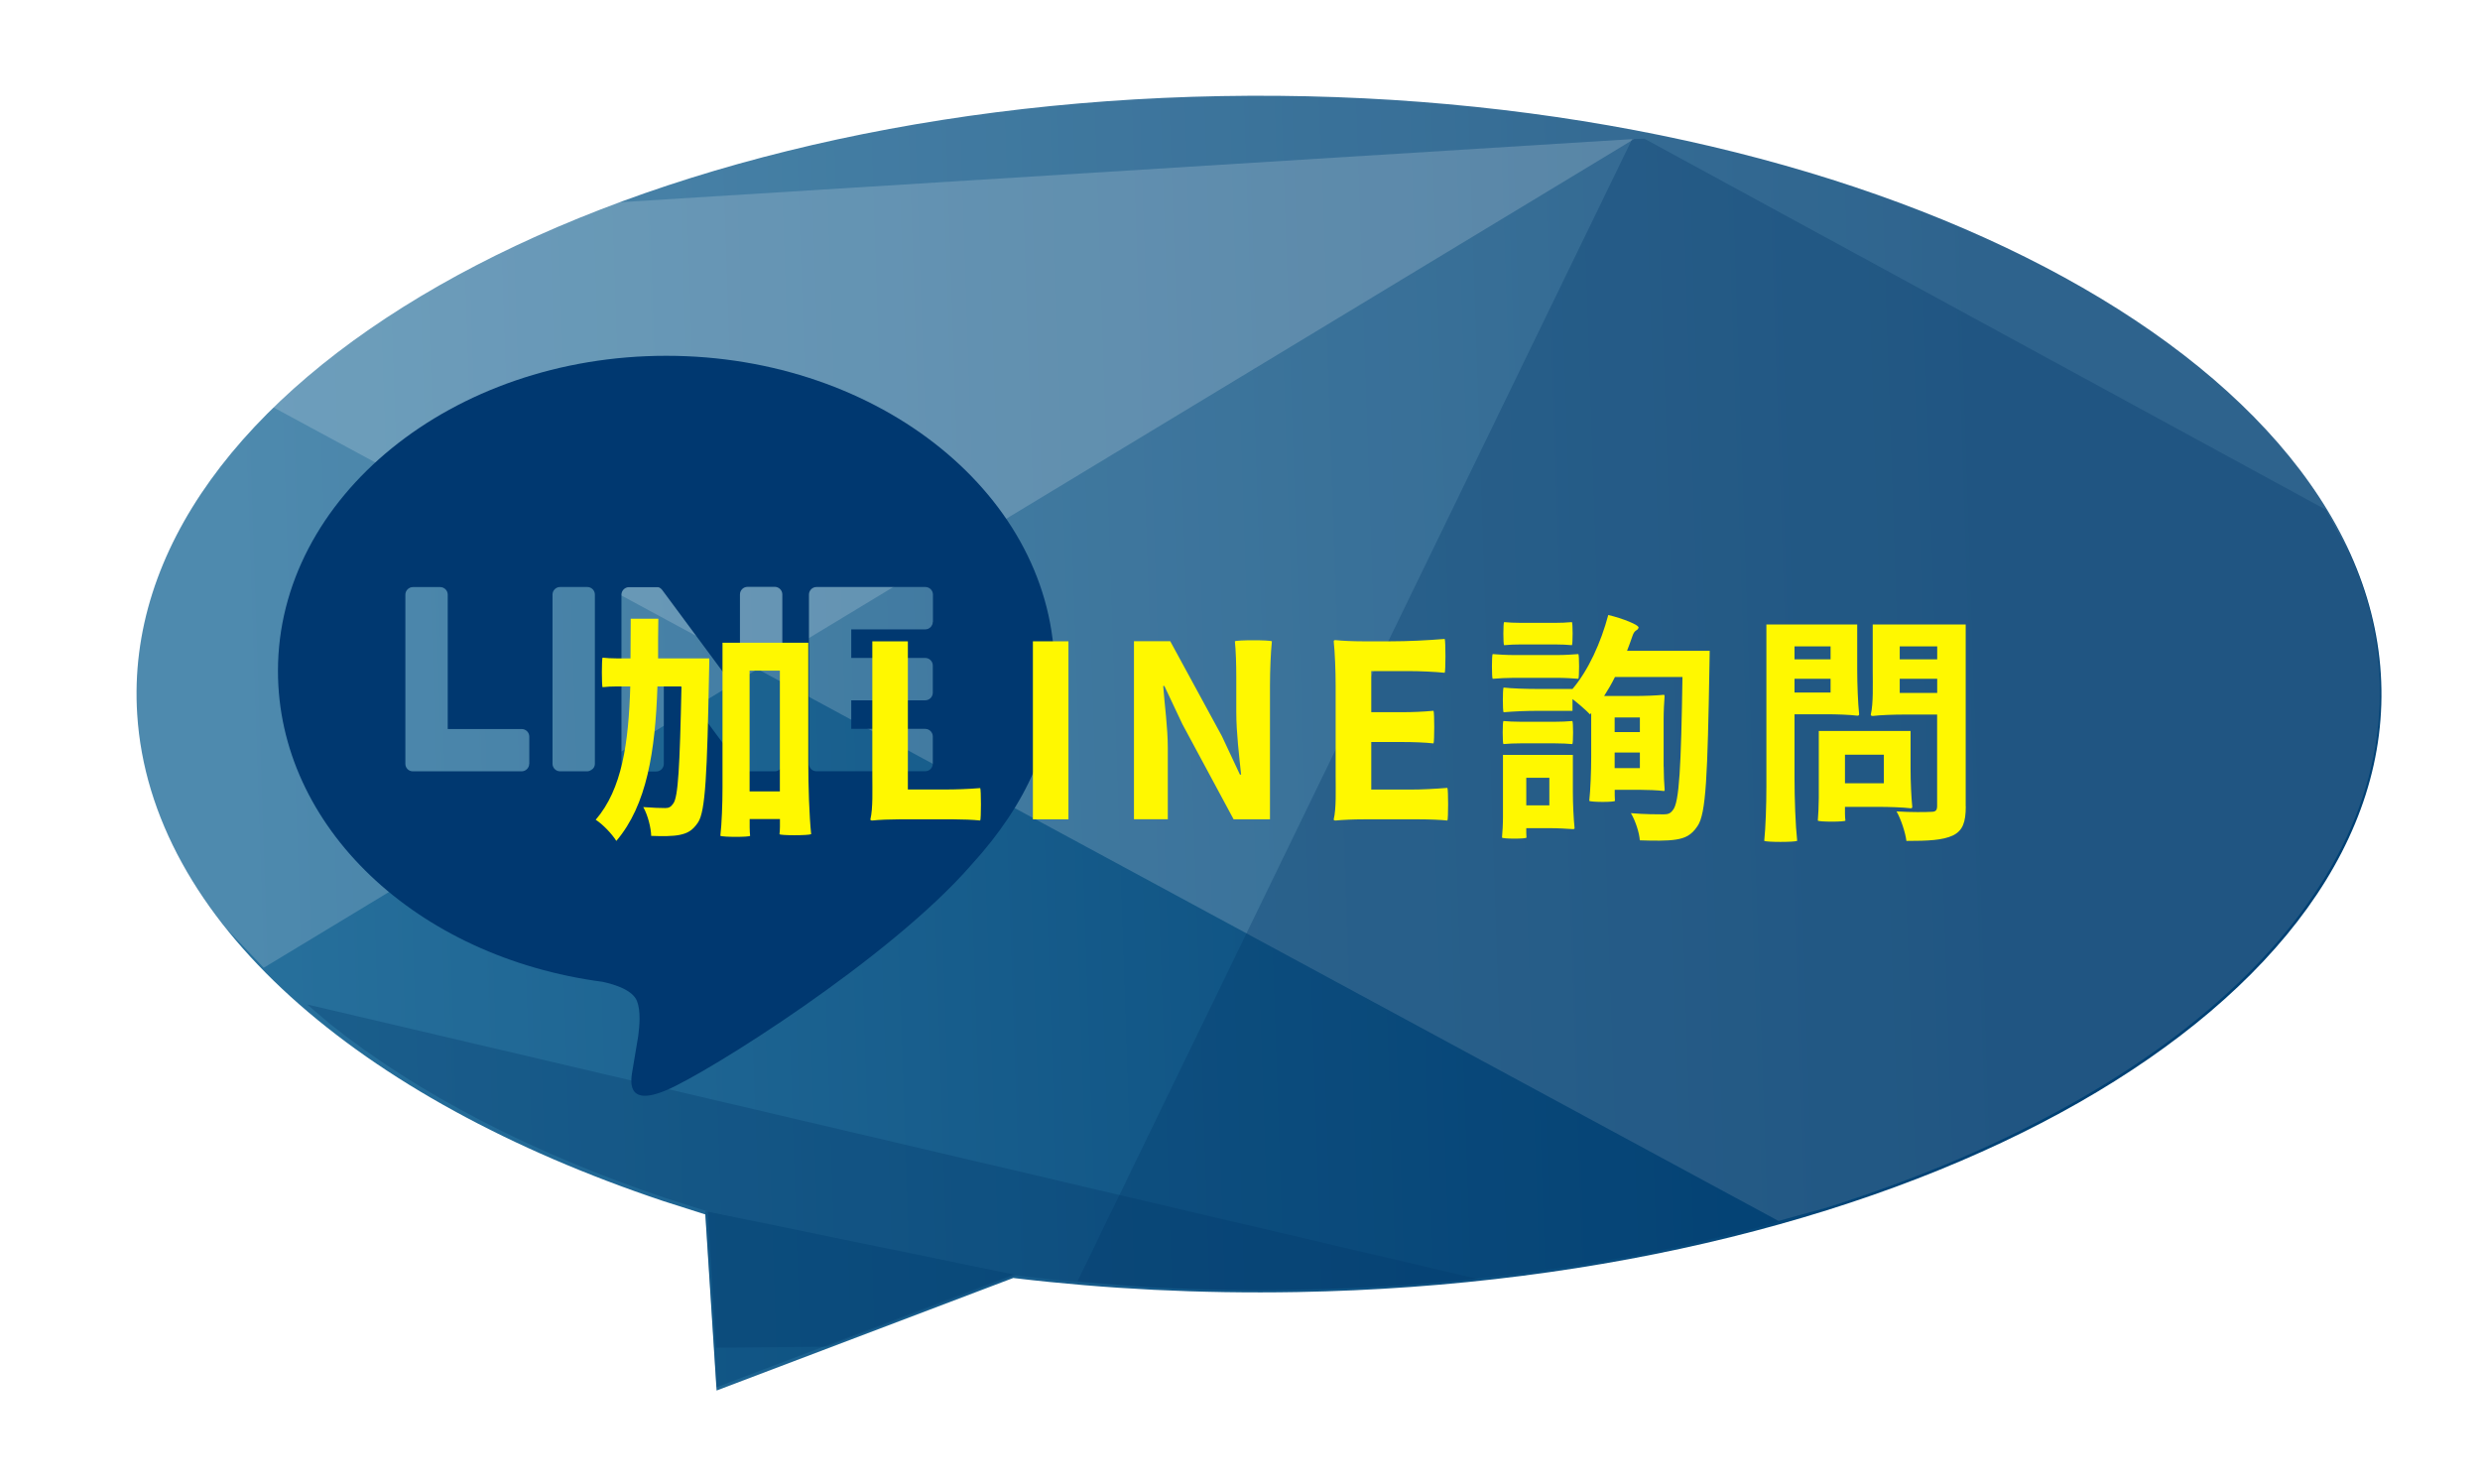
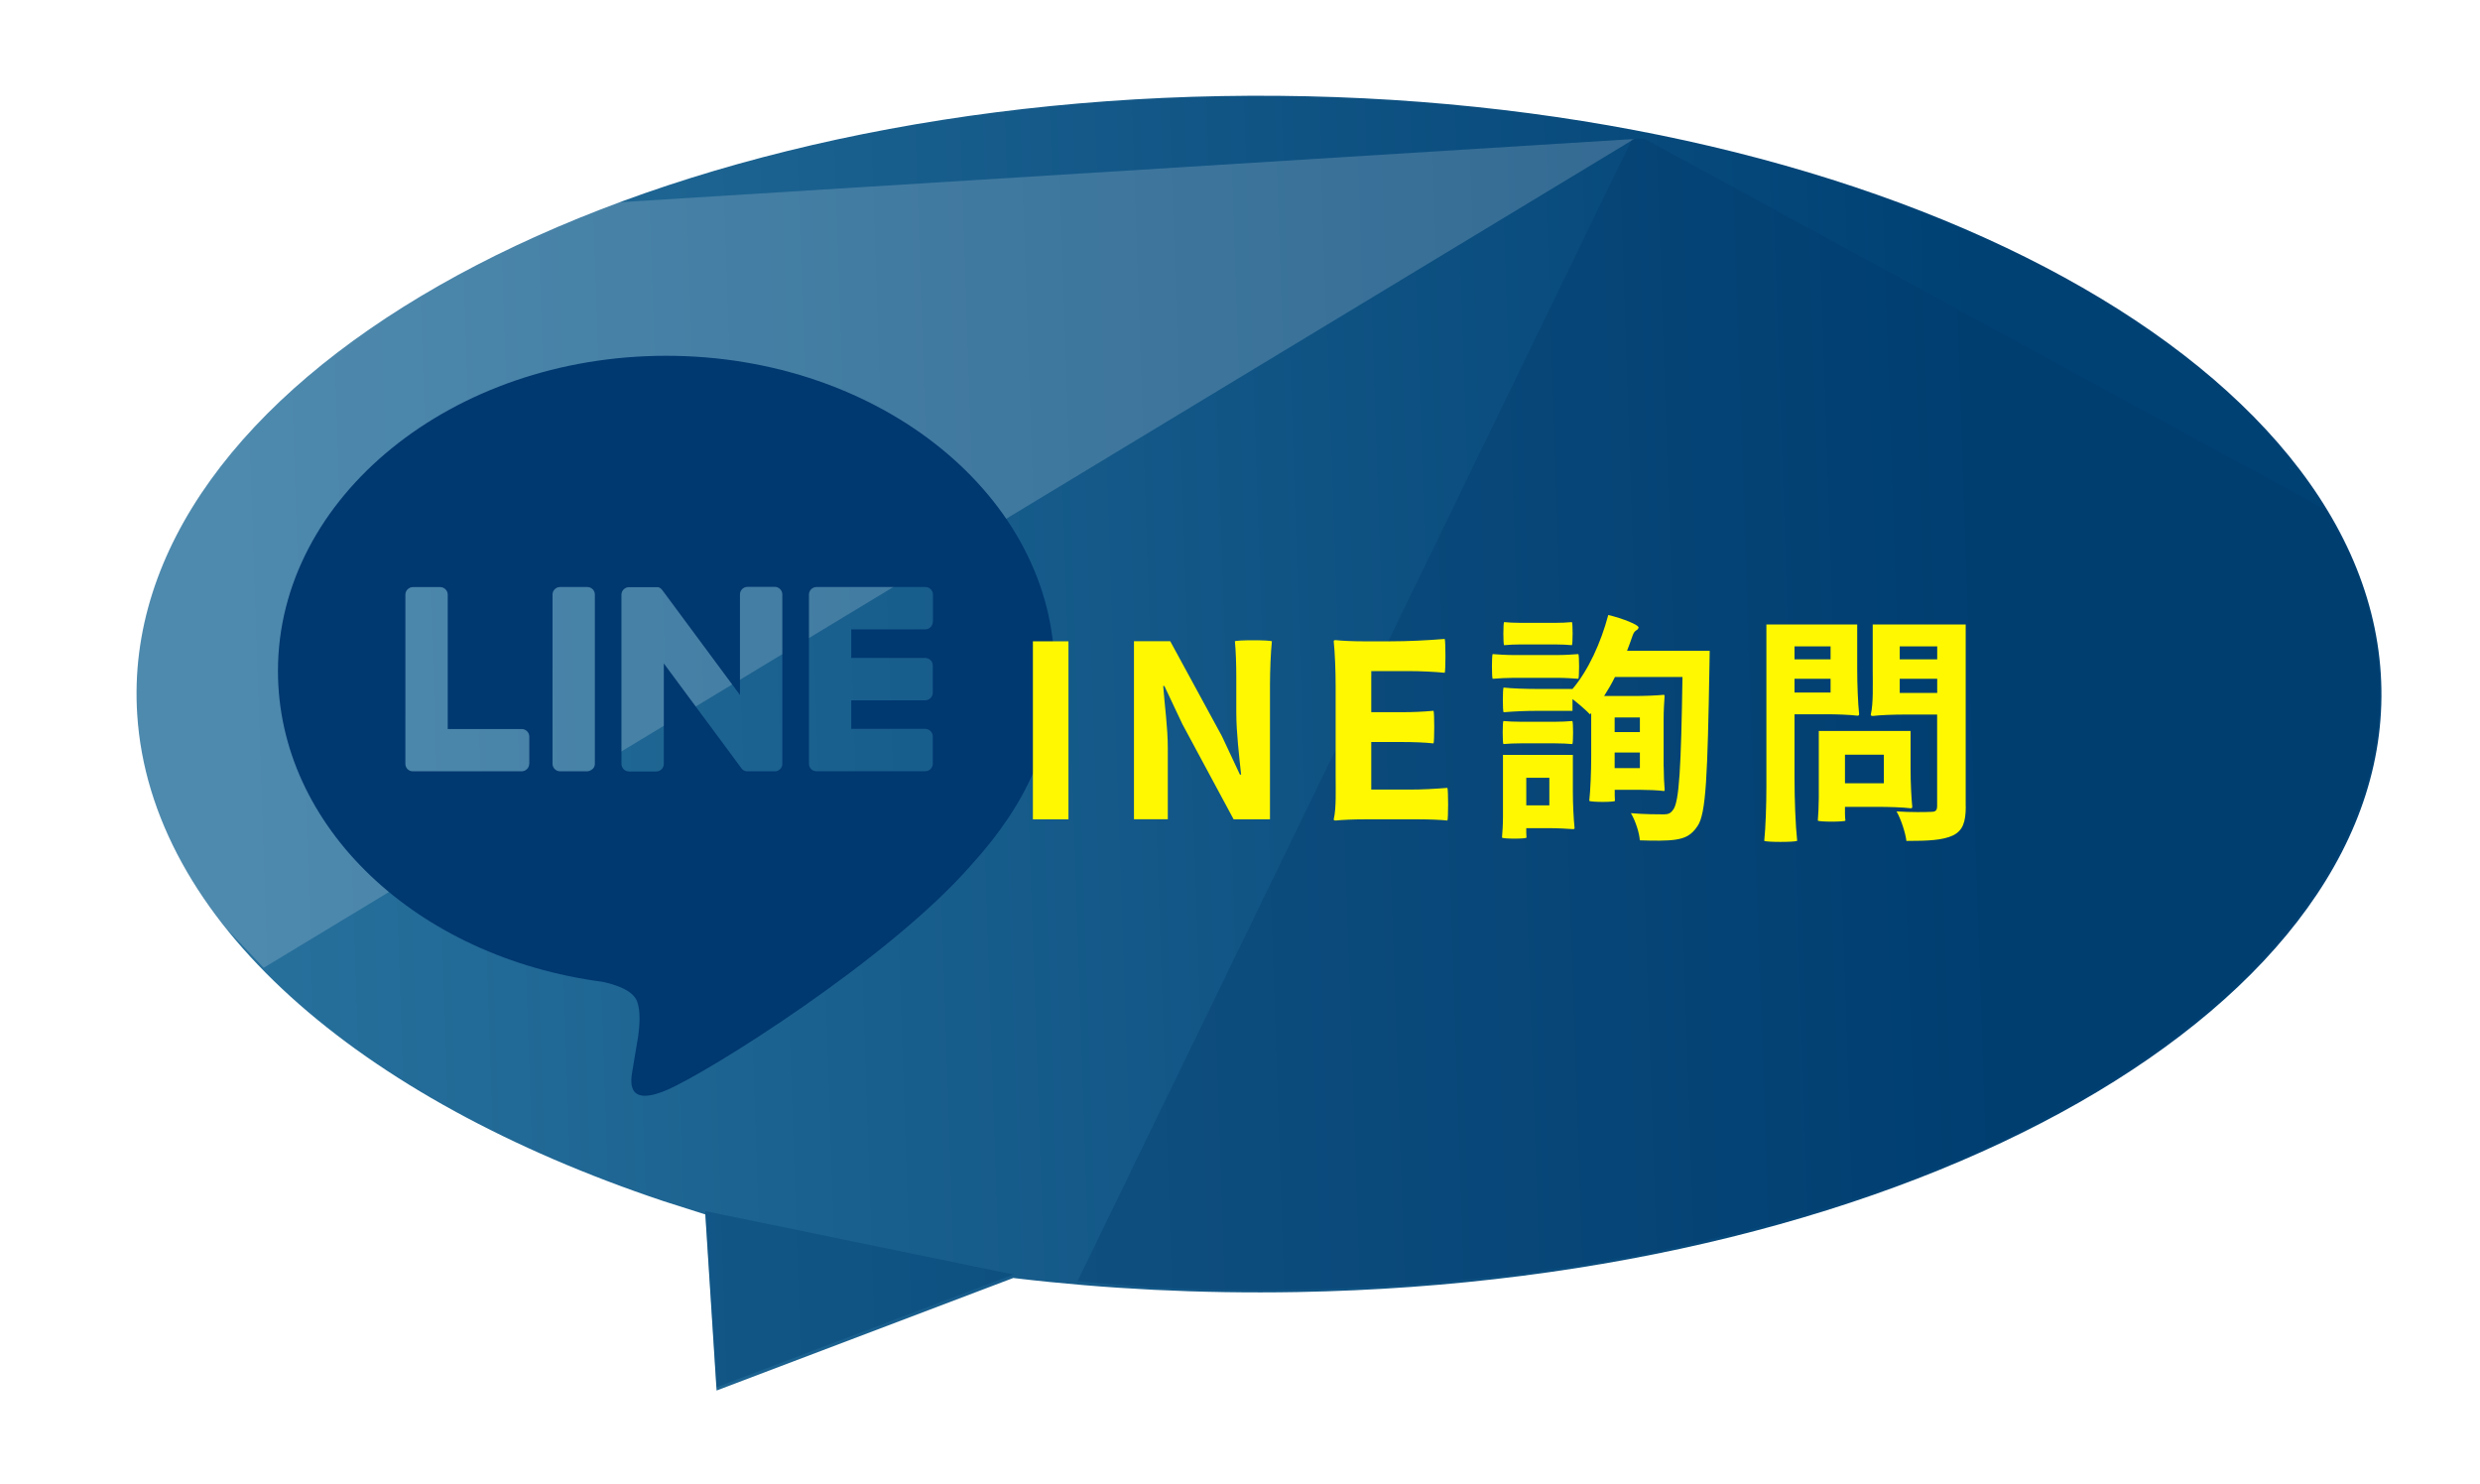
<svg xmlns="http://www.w3.org/2000/svg" id="_圖層_1" data-name="圖層 1" viewBox="0 0 334.22 200">
  <defs>
    <style>
      .cls-1 {
        fill: #004275;
        opacity: .4;
      }

      .cls-1, .cls-2, .cls-3, .cls-4 {
        fill-rule: evenodd;
      }

      .cls-5 {
        fill: #fff800;
      }

      .cls-6 {
        fill: #003870;
      }

      .cls-2 {
        fill: #003669;
        opacity: .3;
      }

      .cls-3 {
        fill: #fff;
        opacity: .18;
      }

      .cls-4 {
        fill: url(#Linear_Gradient_3);
      }

      .cls-7 {
        filter: url(#drop-shadow-3);
      }
    </style>
    <linearGradient id="Linear_Gradient_3" data-name="Linear Gradient 3" x1="32.19" y1="103.48" x2="268.62" y2="95.48" gradientUnits="userSpaceOnUse">
      <stop offset="0" stop-color="#27709c" />
      <stop offset="1" stop-color="#004174" />
    </linearGradient>
    <filter id="drop-shadow-3" x="67.72" y="69.92" width="210" height="56" filterUnits="userSpaceOnUse">
      <feOffset dx="4" dy="3" />
      <feGaussianBlur result="blur" stdDeviation="4" />
      <feFlood flood-color="#3f3f3f" flood-opacity=".75" />
      <feComposite in2="blur" operator="in" />
      <feComposite in="SourceGraphic" />
    </filter>
  </defs>
  <g>
    <path class="cls-4" d="M96.57,187.4l39.99-15.17.31.04c12.17,1.44,24.87,2.09,37.91,1.86,83.46-1.5,148.9-38.84,146.07-83.32-2.81-44.48-72.86-79.36-156.29-77.86C81.1,14.45,15.66,51.77,18.49,96.26c1.76,27.8,29.78,51.86,70.91,65.61l5.65,1.8,1.52,23.73Z" />
    <polygon class="cls-1" points="96.57 186.96 136.56 171.78 136.87 171.82 95.05 163.22 96.57 186.96" />
    <path class="cls-3" d="M35.53,130.43L220.24,18.73l-137.8,8.59-1.47.51c-39.34,15.17-64.35,40.14-62.7,67.96.63,10.43,4.93,20.33,12.26,29.36l5,5.27Z" />
-     <path class="cls-2" d="M111.43,181.5l25.45-9.62.29.05c12.17,1.45,24.87,2.12,37.91,1.89,7.84-.13,15.49-.57,22.98-1.31l1.12-.13-157.79-37.01,3.1,2.64c11.83,9.43,27.31,17.44,45.26,23.47l5.65,1.8,1.09,18.34,14.94-.12Z" />
-     <path class="cls-3" d="M239.69,164.55l6.03-1.68c46.33-14.45,76.76-41.61,74.93-72.2-2.63-44.49-72.52-79.44-155.98-78.04-52.16.88-97.35,15.77-123.25,37.67l-4.78,4.49,203.05,109.76Z" />
    <path class="cls-2" d="M174.25,173.82c83.46-1.4,149.06-38.66,146.4-83.15-.31-5.56-1.7-10.97-4.04-16.19l-3.15-5.78-91.85-50.01-1.65.05-74.75,153.94,9.78.82c6.32.32,12.75.44,19.27.32Z" />
  </g>
  <path class="cls-6" d="M142.12,90.42c0-23.42-23.48-42.47-52.33-42.47s-52.33,19.05-52.33,42.47c0,20.99,18.62,38.58,43.77,41.9,1.7.37,4.02,1.12,4.61,2.58.53,1.32.35,3.4.17,4.73,0,0-.61,3.69-.75,4.48-.23,1.32-1.05,5.17,4.53,2.82,5.59-2.35,30.14-17.75,41.12-30.38h0c7.58-8.32,11.22-16.76,11.22-26.13ZM71.32,102.93c0,.56-.46,1.02-1.02,1.02h-14.67c-.27,0-.52-.11-.7-.28,0,0,0,0-.01-.01,0,0,0-.01-.01-.02-.18-.18-.28-.43-.28-.7h0v-22.8c0-.56.46-1.02,1.02-1.02h3.67c.56,0,1.02.46,1.02,1.02v18.11h9.97c.56,0,1.02.46,1.02,1.02v3.67ZM80.17,102.93c0,.56-.46,1.02-1.02,1.02h-3.67c-.56,0-1.02-.46-1.02-1.02v-22.8c0-.56.46-1.02,1.02-1.02h3.67c.56,0,1.02.46,1.02,1.02v22.8ZM105.44,102.93c0,.56-.46,1.02-1.02,1.02h-3.67c-.09,0-.18-.01-.26-.03,0,0,0,0-.01,0-.02,0-.05-.01-.07-.02-.01,0-.02,0-.03-.01-.02,0-.03-.01-.05-.02-.02,0-.03-.02-.05-.02,0,0-.02,0-.03-.02-.02-.01-.04-.02-.06-.04,0,0,0,0-.01,0-.1-.07-.19-.15-.26-.25l-10.46-14.13v13.54c0,.56-.46,1.02-1.02,1.02h-3.67c-.56,0-1.02-.46-1.02-1.02v-22.8c0-.56.46-1.02,1.02-1.02h3.67s.02,0,.04,0c.02,0,.04,0,.05,0,.02,0,.04,0,.05,0,.01,0,.03,0,.04,0,.02,0,.04,0,.06.01.01,0,.02,0,.04,0,.02,0,.04.01.06.02.01,0,.02,0,.03.01.02,0,.04.02.06.02.01,0,.02.01.03.02.02,0,.04.02.05.03.01,0,.02.01.03.02.02.01.04.02.05.04,0,0,.02.01.03.02.02.01.04.03.05.05,0,0,.01.01.02.02.02.02.04.04.06.06,0,0,0,0,0,0,.03.03.06.07.08.1l10.45,14.11v-13.55c0-.56.46-1.02,1.02-1.02h3.67c.56,0,1.02.46,1.02,1.02v22.8ZM125.71,83.8c0,.56-.46,1.02-1.02,1.02h-9.97v3.85h9.97c.56,0,1.02.46,1.02,1.02v3.67c0,.56-.46,1.02-1.02,1.02h-9.97v3.85h9.97c.56,0,1.02.46,1.02,1.02v3.67c0,.56-.46,1.02-1.02,1.02h-14.67c-.27,0-.52-.11-.7-.28,0,0-.01,0-.01-.01,0,0,0-.01-.01-.02-.18-.18-.28-.43-.28-.7h0v-22.8h0c0-.27.11-.52.28-.7,0,0,.01-.01.02-.02,0,0,0,0,.01-.01.18-.18.43-.29.71-.29h14.67c.56,0,1.02.46,1.02,1.02v3.67Z" />
  <g class="cls-7">
-     <path class="cls-5" d="M84.69,85.73h6.9s0,1.26-.03,1.78c-.26,13.82-.49,18.84-1.49,20.33-.74,1.1-1.42,1.46-2.49,1.68-.94.19-2.33.19-3.82.13-.03-1.1-.45-2.78-1.07-3.88,1.26.1,2.4.13,2.98.13.45,0,.74-.13,1.07-.62.65-.87.87-4.89,1.1-15.77h-3.24c-.29,8.71-1.42,15.99-5.54,20.82-.58-.94-1.85-2.27-2.78-2.85,3.56-4.14,4.43-10.33,4.66-17.97h-1.88c-.61,0-1.23.03-1.85.1-.13-.1-.13-3.88,0-3.98.45.06,1.23.1,1.88.1h1.88l.03-5.34h3.72l-.03,2.69v2.65ZM93.37,83.62h11.56v16.09c0,3.24.13,7.28.39,9.71-.39.19-4.21.19-4.27,0,.03-.23.06-.65.06-1v-1.04h-4.08v1.13c0,.42.03.87.06,1.13-.06.19-3.72.19-4.01,0,.19-1.62.29-4.34.29-6.51v-19.52ZM101.1,87.38h-4.08v16.28h4.08v-16.28Z" />
-     <path class="cls-5" d="M113.56,83.43h4.79v19.97h4.89c1.62,0,3.24-.06,4.86-.19.13.19.13,4.21,0,4.37-.91-.1-2.4-.16-3.63-.16h-7.28c-1.23,0-2.72.06-3.63.16-.26,0-.26-.1-.26-.16.36-1.49.26-3.95.26-5.99v-18Z" />
    <path class="cls-5" d="M139.99,107.42h-4.79v-23.99h4.79v23.99Z" />
    <path class="cls-5" d="M167.14,107.42h-4.89l-6.9-12.82-2.43-5.15h-.16c.19,2.59.62,5.6.62,8.35v9.61h-4.56v-23.99h4.89l6.96,12.79,2.43,5.18h.16c-.26-2.49-.65-5.67-.65-8.38v-4.79c0-1.62-.06-3.59-.19-4.79.19-.19,4.73-.19,4.99,0-.16,1.49-.26,3.95-.26,5.99v18Z" />
    <path class="cls-5" d="M176,89.42c0-2.04-.1-4.5-.26-5.99,0-.16.16-.16.26-.16.91.1,2.4.16,3.66.16h3.69c2.49,0,4.92-.13,7.35-.32.13.32.13,4.34,0,4.56-1.23-.13-3.3-.23-4.95-.23h-4.95v5.54h4.21c1.39,0,2.78-.06,4.18-.19.13.19.13,4.21,0,4.4-1.04-.13-2.78-.19-4.18-.19h-4.21v6.41h5.15c1.75,0,3.43-.1,5.11-.23.13.23.13,4.24,0,4.4-.94-.1-2.46-.16-3.76-.16h-7.54c-1.29,0-2.82.06-3.76.16-.26,0-.26-.1-.26-.16.36-1.49.26-3.95.26-5.99v-12.01Z" />
    <path class="cls-5" d="M205.83,85.28c1,0,1.94-.06,2.88-.13.13.13.13,3.2,0,3.33-.71-.06-1.88-.13-2.88-.13h-5.79c-1,0-1.94.06-2.88.13-.13-.13-.13-3.2,0-3.33.71.06,1.88.13,2.88.13h5.79ZM198.55,98.74h9.42v4.95c0,1.68.1,3.69.23,4.92,0,.13-.13.13-.23.13-.78-.06-2.07-.13-3.14-.13h-3.14v.65c0,.23.03.49.03.62-.03.19-3.17.19-3.3,0,.06-.68.13-1.81.13-2.78v-8.35ZM220.21,100.3c0,1.07.06,2.36.13,3.14,0,.16-.06.16-.13.16-.81-.1-2.2-.16-3.3-.16h-3.3v.75c0,.29.03.58.03.74-.03.19-3.2.19-3.46,0,.16-1.46.26-3.95.26-5.92v-5.92l-.16.19c-.52-.55-1.52-1.42-2.36-2.07v1.59h-4.66c-1.59,0-3.11.06-4.63.19-.13-.19-.13-3.14,0-3.33,1.13.13,3.04.19,4.63.19h4.66c2.14-2.52,3.82-6.22,4.82-9.97,1.91.45,4.21,1.36,4.08,1.72-.16.49-.52.16-.84,1.17-.23.65-.45,1.29-.71,1.94h11.14s-.03,1.33-.03,1.81c-.26,15.02-.45,20.17-1.62,21.82-.81,1.23-1.68,1.62-2.91,1.81-1.17.19-3.08.16-4.86.1-.06-1-.58-2.62-1.2-3.66,1.88.16,3.59.16,4.43.16.58,0,.91-.13,1.23-.58.87-1,1.1-5.89,1.29-17.93h-9.1c-.45.91-.94,1.75-1.46,2.56h4.01c1.36,0,3.01-.06,4.01-.16.13,0,.13.1.13.16-.06.78-.13,2.07-.13,3.17v6.34ZM205.57,94.27c.78,0,1.55-.03,2.33-.1.13.1.13,3.01,0,3.11-.58-.06-1.55-.1-2.33-.1h-4.66c-.81,0-1.55.03-2.3.1-.13-.1-.13-3.01,0-3.11.55.06,1.49.1,2.3.1h4.66ZM205.57,80.94c.78,0,1.52-.03,2.27-.1.13.1.13,3.01,0,3.11-.55-.06-1.49-.1-2.27-.1h-4.6c-.78,0-1.52.03-2.27.1-.13-.1-.13-3.01,0-3.11.55.06,1.49.1,2.27.1h4.6ZM201.69,105.54h3.11v-3.72h-3.11v3.72ZM213.6,93.69v1.97h3.4v-1.97h-3.4ZM213.6,98.42v2.1h3.4v-2.1h-3.4Z" />
-     <path class="cls-5" d="M234.05,81.16h12.24v6.05c0,2.04.1,4.56.26,6.05,0,.19-.16.19-.26.19-1.04-.13-2.78-.19-4.21-.19h-4.24v8.55c0,2.88.13,6.41.36,8.51-.36.19-4.14.19-4.44,0,.19-1.81.29-4.86.29-7.28v-21.88ZM237.84,84.11v1.75h4.86v-1.75h-4.86ZM237.84,88.48v1.85h4.86v-1.85h-4.86ZM241.11,95.51h12.37v5.11c0,1.75.1,3.85.23,5.12,0,.19-.13.19-.23.19-1.1-.13-2.91-.19-4.4-.19h-4.44v.94c0,.32.03.68.06.91-.06.19-3.59.19-3.72,0,.06-.74.13-2.01.13-3.01v-9.06ZM249.88,102.56v-3.85h-5.24v3.85h5.24ZM260.92,105.67c0,2.17-.42,3.27-1.72,3.92-1.39.65-3.33.74-6.28.74-.13-1.1-.74-2.95-1.33-3.98,1.88.13,4.05.1,4.66.06.62,0,.81-.19.81-.81v-12.3h-4.34c-1.49,0-3.27.06-4.34.19-.26,0-.26-.13-.26-.19.36-1.49.26-4.01.26-6.05v-6.09h12.53v24.51ZM252.02,84.11v1.75h5.05v-1.75h-5.05ZM252.02,88.48v1.91h5.05v-1.91h-5.05Z" />
+     <path class="cls-5" d="M234.05,81.16h12.24v6.05c0,2.04.1,4.56.26,6.05,0,.19-.16.19-.26.19-1.04-.13-2.78-.19-4.21-.19h-4.24v8.55c0,2.88.13,6.41.36,8.51-.36.19-4.14.19-4.44,0,.19-1.81.29-4.86.29-7.28v-21.88ZM237.84,84.11v1.75h4.86v-1.75h-4.86ZM237.84,88.48v1.85h4.86v-1.85h-4.86ZM241.11,95.51h12.37v5.11c0,1.75.1,3.85.23,5.12,0,.19-.13.19-.23.19-1.1-.13-2.91-.19-4.4-.19h-4.44v.94c0,.32.03.68.06.91-.06.19-3.59.19-3.72,0,.06-.74.13-2.01.13-3.01v-9.06ZM249.88,102.56v-3.85h-5.24v3.85ZM260.92,105.67c0,2.17-.42,3.27-1.72,3.92-1.39.65-3.33.74-6.28.74-.13-1.1-.74-2.95-1.33-3.98,1.88.13,4.05.1,4.66.06.62,0,.81-.19.81-.81v-12.3h-4.34c-1.49,0-3.27.06-4.34.19-.26,0-.26-.13-.26-.19.36-1.49.26-4.01.26-6.05v-6.09h12.53v24.51ZM252.02,84.11v1.75h5.05v-1.75h-5.05ZM252.02,88.48v1.91h5.05v-1.91h-5.05Z" />
  </g>
</svg>